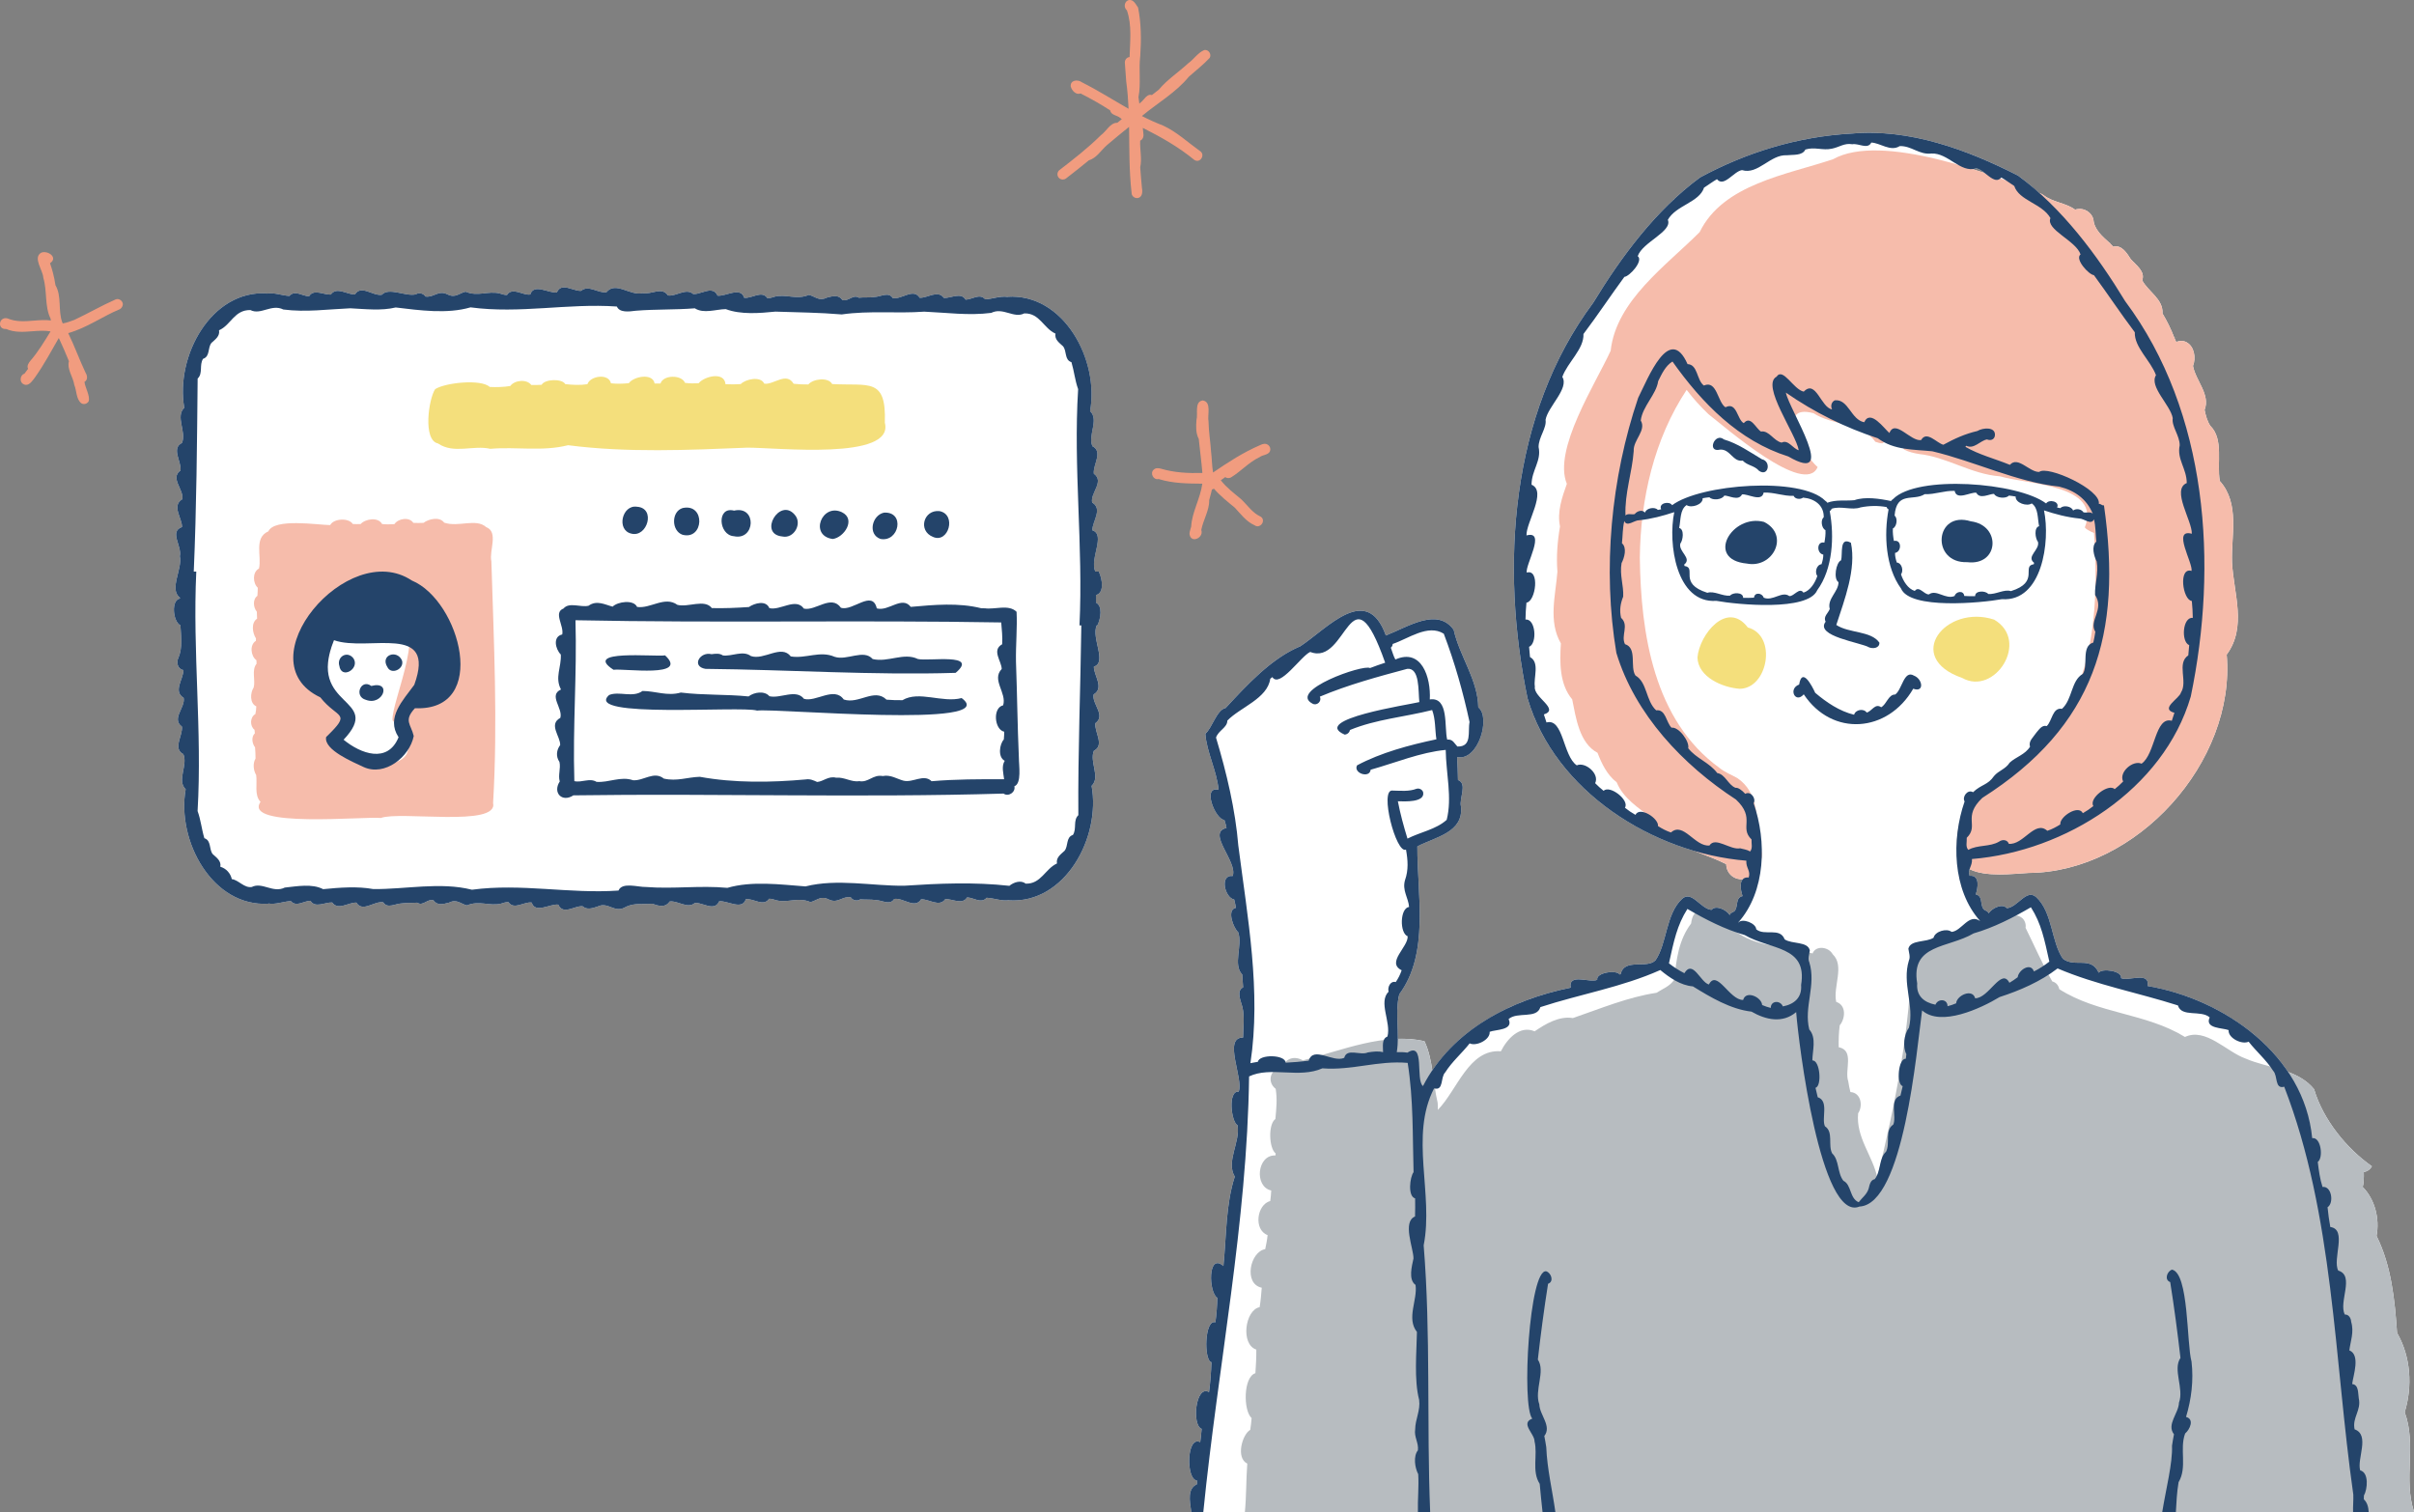
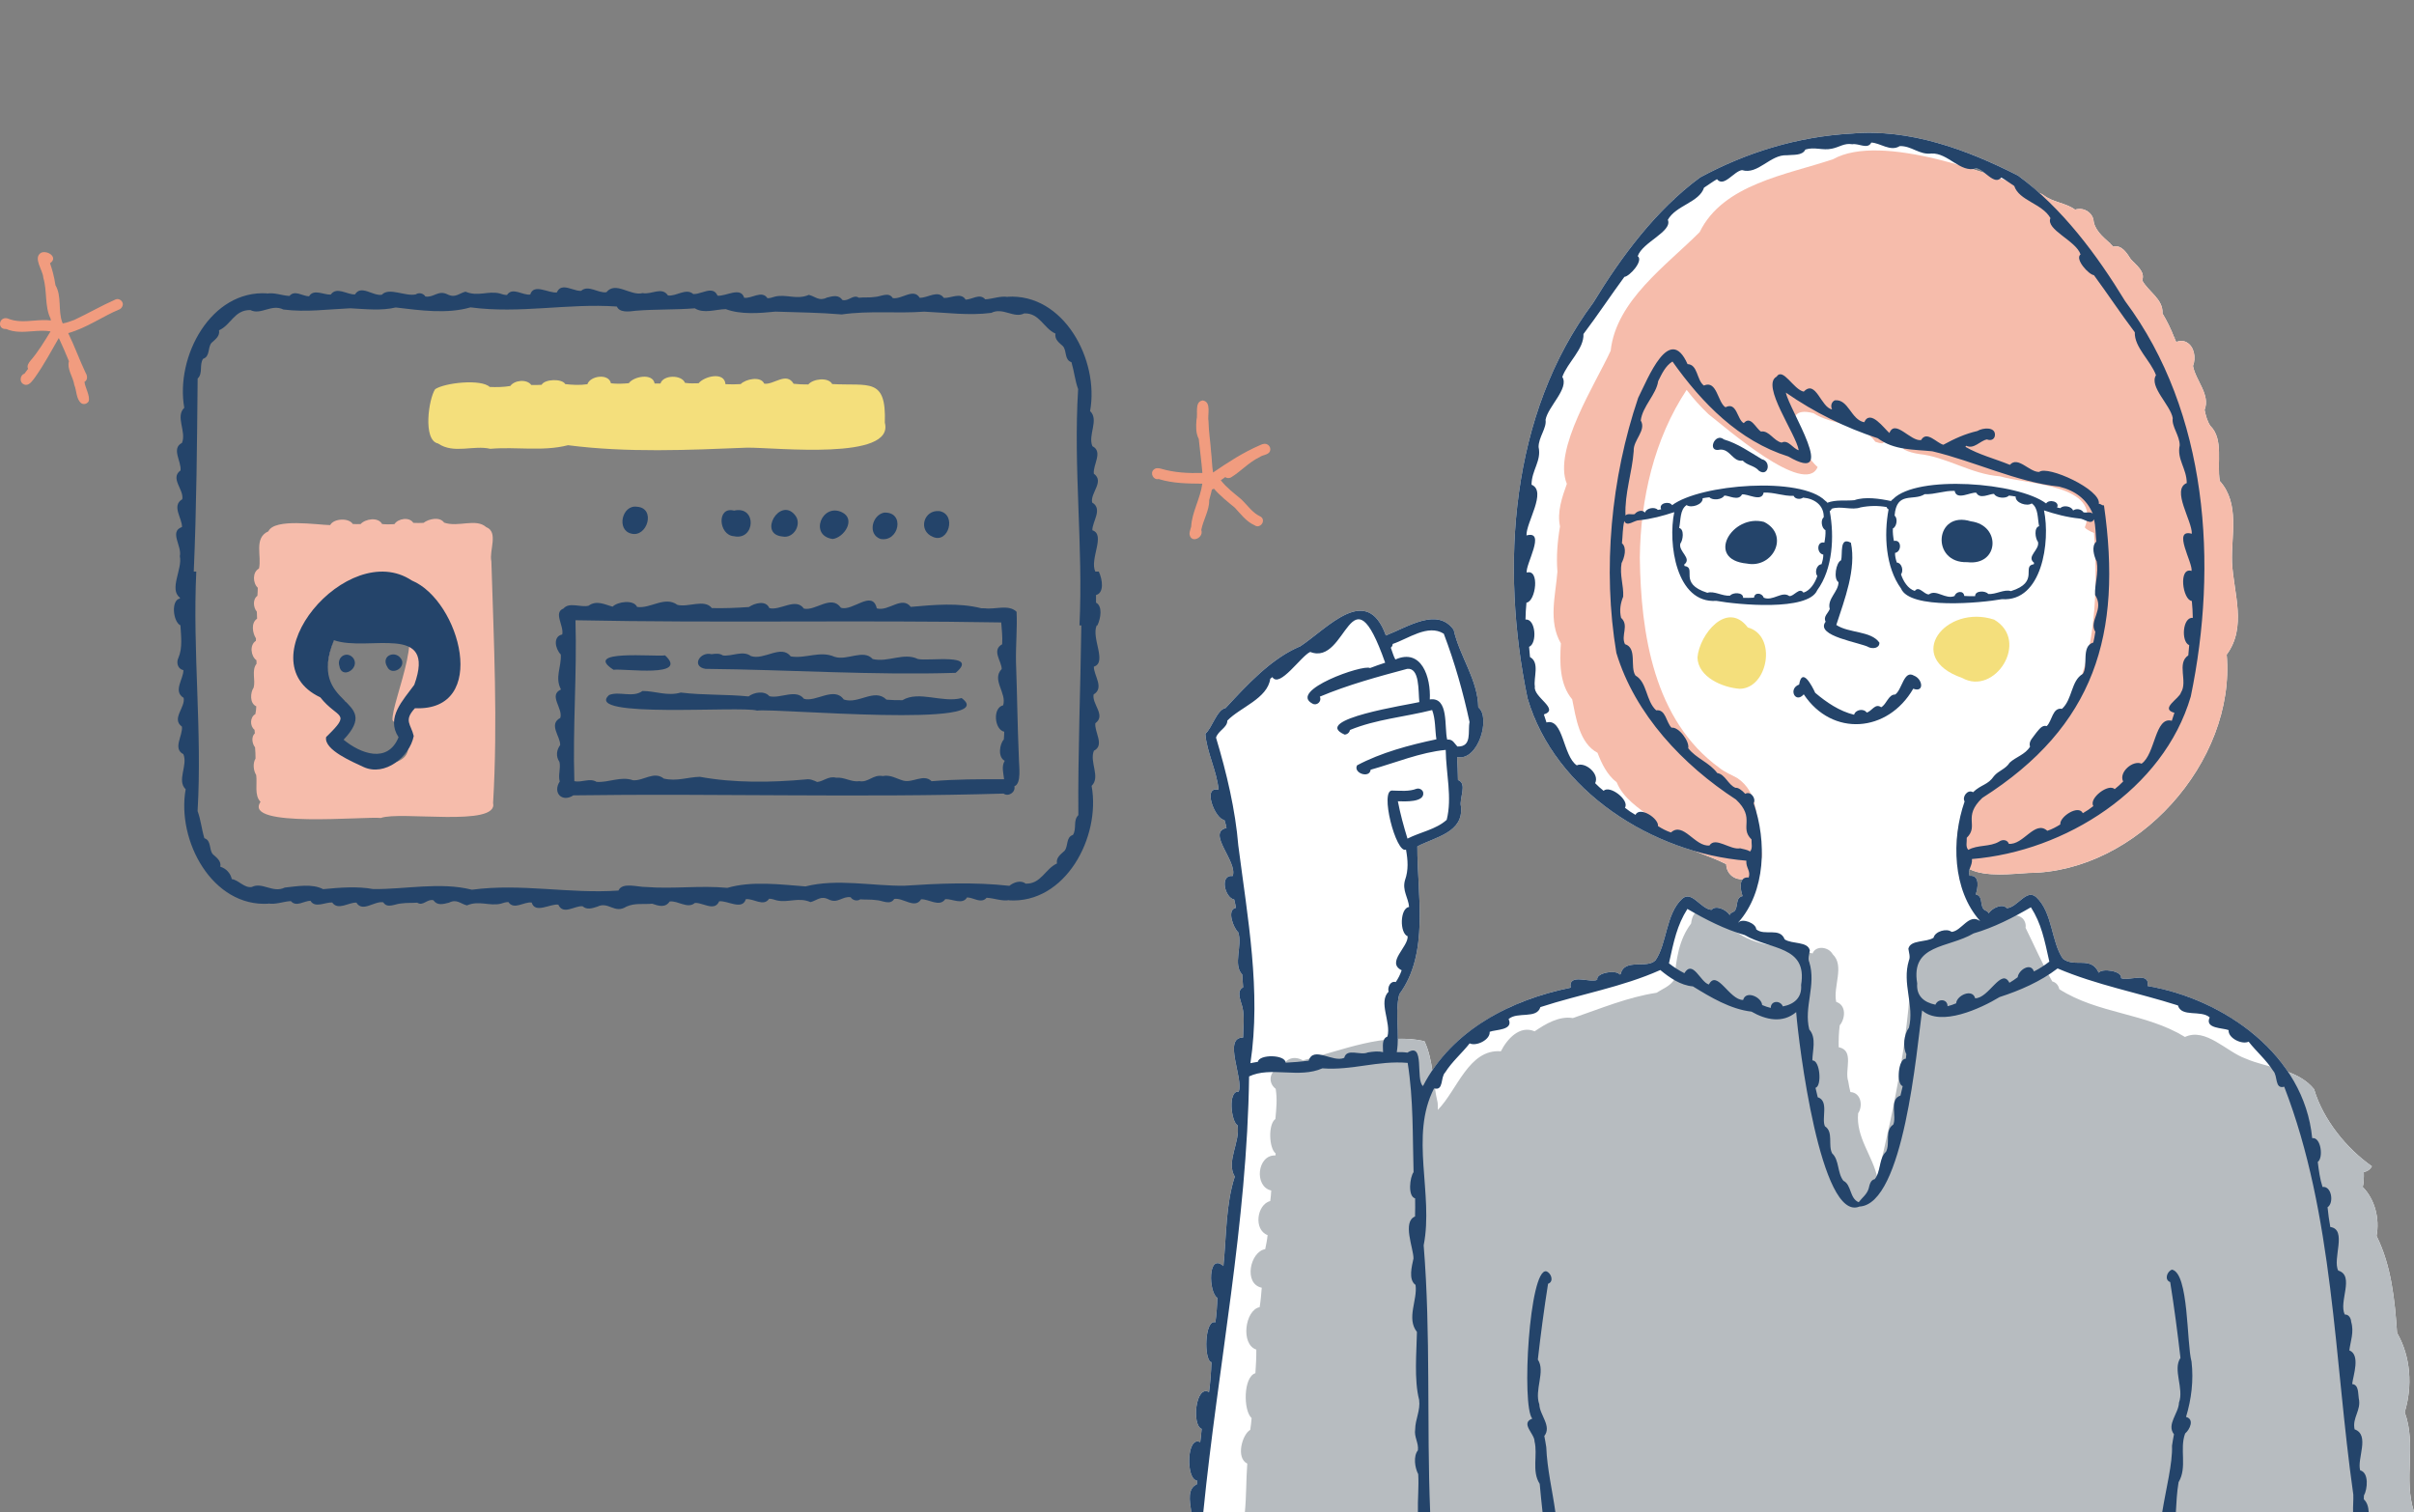
<svg xmlns="http://www.w3.org/2000/svg" id="_レイヤー_2" viewBox="0 0 319.818 200.343">
  <rect x="0" y="0" width="319.818" height="200.343" fill="#808080" stroke="none" />
  <g id="_レイヤー_1-2">
-     <path d="M145.383,82.864c.478-1.02.676-2.581-.183-3.018-.001-.333-.006-.657-.002-1.007,1.089-.285.881-2.02.369-3.109h-.463c-.781-1.69,1.415-4.887-.39-5.474-.026-1.159,1.427-2.81-.031-3.682-.26-1.265,1.669-2.778.227-3.813-.142-1.181,1.262-2.913-.192-3.648-.622-1.487.916-3.483-.304-4.652,1.236-6.764-3.496-15.638-10.971-15.143.042.012.081.019.123.034-.997-.196-2.043.258-3.044.304-.719-.835-1.743.042-2.593.046-.608-1.03-1.964-.169-2.882-.227-.777-1.113-2.174.036-3.205-.023-.819-1.332-2.377.251-3.563.046-.546-.881-1.589-.177-2.389-.154-.711.118-1.403.019-2.105.104-.769-.495-1.338.519-2.174.306-.504-.735-1.274-.527-2.063-.323-1.042.521-1.509-.144-2.385-.362-1.616.698-2.978-.133-4.494.231-.339.108-.677.22-.993.212-.732-1.11-2.095.092-3.086-.062-.456-1.524-2.469-.136-3.529-.277-.416-.943-1.227-.693-2.039-.443-.408.127-.819.254-1.177.227-.964-.845-2.263.35-3.348.189-.816-1.212-2.166-.078-3.35-.313-1.606.431-3.584-1.632-4.806-.116-1.08.168-2.389-1.031-3.348-.184-.358.027-.766-.1-1.178-.227-.808-.25-1.624-.504-2.039.439-1.059.142-3.073-1.247-3.525.277-.99.152-2.354-1.045-3.086.062-.316.008-.654-.104-.993-.212-1.515-.362-2.88.47-4.494-.227-.876.215-1.345.877-2.386.362-1.234-.622-1.823.46-2.932.279-.256-.429-.88-.564-1.272-.283-1.371.315-3.563-.982-4.498.05-1.184.204-2.745-1.377-3.559-.046-1.033.058-2.427-1.09-3.209.023-.919.057-2.269-.802-2.878.227-.85-.004-1.878-.881-2.597-.046-1-.046-2.043-.5-3.044-.304.046-.015.081-.023.123-.035-7.499-.496-12.207,8.386-11.014,15.16-1.214,1.167.319,3.165-.304,4.652-1.454.735-.046,2.467-.192,3.648-1.432,1.038.481,2.545.231,3.813-1.458.872-.003,2.521-.035,3.682-1.74.613.028,2.529-.289,3.871.384,1.656-1.466,4.38.009,5.487,0,.041,0,.079,0,.121-1.199.205-.919,3.064.071,3.552.08,1.418.302,2.994-.264,4.294-.316.62-.1,1.504.658,1.631.032,1.162-1.423,2.808.035,3.682.249,1.26-1.663,2.777-.231,3.81.146,1.181-1.262,2.913.192,3.651.624,1.485-.91,3.48.304,4.648-1.213,6.788,3.519,15.653,11.015,15.161-.042-.015-.077-.023-.123-.035,1,.196,2.043-.262,3.044-.308.72.835,1.747-.039,2.597-.042.609,1.024,1.96.17,2.878.227.783,1.11,2.177-.036,3.209.019.827,1.34,2.369-.254,3.559-.042.55.881,1.593.177,2.393.15.708-.105,1.402-.049,2.105-.104.778.512,1.312-.534,2.145-.323.504.735,1.27.527,2.063.323,1.042-.523,1.509.147,2.382.362,1.621-.699,2.979.138,4.498-.231.339-.108.677-.22.993-.212.733,1.109,2.093-.087,3.086.066.452,1.52,2.464.128,3.525.277.655,1.435,2.165.114,3.217.212.566.508,1.262.281,1.962.054,1.476-.738,2.256.999,3.829.004,1.142-.523,2.241-.278,3.428-.393.873.309,1.742.563,2.314-.292,1.08-.161,2.382,1.034,3.344.189.689-.049,1.559.459,2.255.454.396,0,.735-.158.962-.67,1.06-.142,3.072,1.247,3.529-.277.991-.153,2.355,1.048,3.086-.062.316-.008.654.104.993.212,1.514.364,2.88-.467,4.494.231.876-.218,1.344-.884,2.386-.362,1.232.623,1.828-.463,2.939-.279.26.426.879.552,1.269.275.702.059,1.397-.003,2.105.104.8.023,1.843.727,2.39-.154,1.19-.207,2.734,1.379,3.563.046,1.031-.059,2.429,1.09,3.205-.023.918-.058,2.274.803,2.882-.227.85.004,1.874.881,2.594.046,1,.046,2.047.5,3.044.304-.042.015-.081.023-.123.035,7.498.504,12.227-8.379,10.987-15.165,1.22-1.168-.318-3.166.304-4.652,1.454-.735.05-2.467.192-3.648,1.442-1.038-.487-2.545-.227-3.813,1.458-.874.005-2.521.031-3.682,1.792-.566-.367-3.789.375-5.463h.094Z" style="fill:#fff;" />
    <path d="M50.456,108.38c2.514-.958,15.612,1.253,14.872-1.99.629-10.651.096-21.375-.229-32.024-.319-1.403.986-3.873-.683-4.524-1.372-1.219-3.677.06-5.576-.596-.573-.827-2.055-.5-2.728.031-.451.021-.9.023-1.354,0-.519-.827-2.024-.581-2.505.169-.543.042-1.093.042-1.635-.015-.512-.962-2.22-.689-2.844.004-.346.008-.681.019-1.035-.008-.535-.851-2.551-.735-2.994.146-1.721-.028-7.379-.94-8.192.827-1.967.866-.852,3.309-1.243,4.929-.89.47-.826,1.93-.158,2.547.001.346-.027.704-.05,1.066-.656.473-.544,1.551-.077,2.105.019.308.031.616.034.927-.832.553-.605,1.91-.15,2.609,0,.109.001.221-.008.327-.864.538-.675,2.037.073,2.57.008.154.012.308.015.462-.691.854-.118,2.156-.381,3.148-.454.682-.552,2.101.346,2.497-.017.345-.042.69-.123,1.028-.728.397-.746,1.595-.111,2.078.019.158.035.316.042.469-.503.478-.362,1.366.027,1.855.042.496.062.989.065,1.485-.384.631-.285,1.583.085,2.186.167,1.137-.28,2.682.577,3.552-2.416,3.52,13.933,1.894,15.938,2.139ZM46.612,100.373c-2.894-1.163-.067-3.848-.696-5.953-.054-.508-.137-1.012-.158-1.524-5.384,1.237-1.015-16.147,3.536-10.447.327-.1.685-.1,1.008.019.396-.262.893-.285,1.327-.127,5.817-1.24.126,10.717.377,13.106,5.337,5.404-.783,7.012-5.394,4.926Z" style="fill:#f6bcab;" />
    <path d="M117.227,56.007c.206-6.045-2.096-4.848-6.974-5.122-.531-.958-2.551-.693-3.163.054-.651.009-1.3-.019-1.947-.092-.965-1.635-2.651.179-3.894-.015-.469-1.05-2.486-.596-3.117.058-.671.04-1.342.052-2.016.012-.142-1.728-2.832-1.035-3.559-.123-.595.031-1.21.033-1.805-.054-.443-1.1-2.898-1.077-3.248.089-.262.004-.52.004-.777-.004-.254-1.439-2.805-.924-3.417-.039-.785.077-1.582.104-2.367.015-.292-1.351-2.755-1-3.121.119-.97.15-1.959.096-2.932-.012-.435-.762-2.728-.673-3.132.092-.439.031-.893.027-1.37.023-.599-.811-2.222-.649-2.782.135-.898.148-1.819.168-2.728.127-1.126-1.077-5.899-.573-7.226.292-.863,1.278-1.66,6.772.38,7.196,2.106,1.432,4.638.184,6.931.708,3.447-.3,6.919.387,10.293-.477,7.828,1.012,15.895.643,23.765.324,3.823-.02,19.533,1.734,18.206-3.306Z" style="fill:#f4df7c;" />
    <path d="M130.522,39.655c-.719-.835-1.743.042-2.593.046-.608-1.03-1.964-.169-2.882-.227-.777-1.113-2.174.036-3.205-.023-.819-1.332-2.377.251-3.563.046-.546-.881-1.589-.177-2.389-.154-.711.118-1.403.019-2.105.104-.769-.495-1.338.519-2.174.306-.504-.735-1.274-.527-2.063-.323-1.042.521-1.509-.144-2.386-.362-1.616.698-2.978-.133-4.494.231-.339.108-.677.22-.993.212-.732-1.11-2.095.092-3.086-.062-.456-1.524-2.469-.136-3.529-.277-.416-.943-1.227-.693-2.039-.442-.408.127-.819.254-1.177.227-.964-.845-2.263.35-3.348.189-.816-1.211-2.165-.078-3.35-.313-1.606.431-3.584-1.632-4.806-.116-1.08.168-2.389-1.031-3.348-.184-.358.027-.766-.1-1.178-.227-.808-.25-1.624-.504-2.039.439-1.059.142-3.073-1.247-3.525.277-.99.152-2.354-1.045-3.086.062-.316.008-.654-.104-.993-.212-1.515-.362-2.88.47-4.494-.227-.876.215-1.345.877-2.386.362-1.234-.622-1.823.461-2.932.279-.256-.429-.88-.564-1.272-.283-1.371.315-3.563-.982-4.498.05-1.184.204-2.745-1.377-3.559-.046-1.033.058-2.427-1.09-3.209.023-.919.057-2.269-.802-2.878.227-.85-.004-1.878-.881-2.597-.046-1-.046-2.043-.5-3.044-.304.046-.015.081-.023.123-.035-7.499-.496-12.207,8.386-11.014,15.16-1.214,1.167.319,3.165-.304,4.652-1.454.735-.046,2.467-.192,3.648-1.432,1.038.481,2.545.231,3.813-1.458.872-.003,2.521-.035,3.682-1.74.613.028,2.529-.289,3.871.384,1.656-1.466,4.38.009,5.487,0,.041,0,.079,0,.121-1.199.205-.919,3.064.071,3.552.08,1.418.302,2.994-.264,4.294-.316.62-.1,1.504.658,1.631.032,1.162-1.423,2.808.035,3.682.249,1.26-1.663,2.777-.231,3.81.146,1.181-1.262,2.913.192,3.652.624,1.485-.91,3.48.304,4.648-1.213,6.788,3.519,15.653,11.015,15.161-.042-.015-.077-.023-.123-.035,1,.196,2.043-.262,3.044-.308.72.835,1.747-.039,2.597-.042.609,1.024,1.96.17,2.878.227.783,1.11,2.177-.036,3.209.019.827,1.34,2.369-.254,3.559-.042.55.881,1.593.177,2.393.15.708-.105,1.402-.049,2.105-.104.778.512,1.312-.534,2.145-.323.504.735,1.27.527,2.063.323,1.042-.523,1.509.147,2.382.362,1.621-.699,2.979.138,4.498-.231.339-.108.677-.22.993-.212.733,1.109,2.093-.087,3.086.066.452,1.52,2.464.128,3.525.277.655,1.435,2.165.114,3.217.212.566.508,1.262.281,1.962.054,1.476-.738,2.256.999,3.829.004,1.142-.523,2.241-.278,3.428-.393.873.309,1.742.563,2.314-.292,1.08-.161,2.382,1.034,3.344.189.689-.049,1.559.459,2.255.454.396,0,.735-.158.962-.67,1.06-.142,3.072,1.247,3.529-.277.991-.153,2.355,1.049,3.086-.062.316-.008.654.104.993.212,1.514.363,2.88-.467,4.494.231.875-.218,1.344-.884,2.386-.362,1.232.623,1.828-.463,2.939-.279.26.426.879.552,1.269.275.702.059,1.397-.003,2.105.104.8.023,1.843.727,2.39-.154,1.19-.207,2.734,1.379,3.563.046,1.031-.059,2.429,1.09,3.205-.023.918-.058,2.274.803,2.882-.227.85.004,1.874.881,2.594.046,1,.046,2.047.5,3.044.304-.042.015-.081.023-.123.035,7.498.504,12.227-8.379,10.987-15.165,1.22-1.168-.318-3.166.304-4.652,1.454-.735.05-2.467.192-3.648,1.442-1.038-.487-2.545-.227-3.813,1.458-.874.005-2.521.031-3.682,1.792-.566-.367-3.789.375-5.463h.094c.478-1.02.676-2.581-.183-3.018-.001-.333-.006-.657-.002-1.007,1.089-.285.881-2.02.369-3.109h-.463c-.781-1.69,1.415-4.887-.39-5.474-.026-1.159,1.427-2.81-.031-3.682-.26-1.265,1.669-2.778.227-3.813-.142-1.181,1.262-2.913-.192-3.648-.622-1.487.916-3.483-.304-4.652,1.236-6.764-3.496-15.638-10.971-15.143.042.012.081.019.123.034-.997-.196-2.043.258-3.044.304ZM135.694,41.525c2.042-.074,2.554,1.965,4.141,2.68-.146.781.504,1.212,1,1.674.531.646.158,1.797,1.116,2.109.365,1.219.456,2.381.885,3.571-.653,10.472.687,20.785.18,31.305h.244c-.109,8.395-.457,16.74-.395,25.142-.73.69-.187,1.794-.716,2.616-.958.312-.585,1.462-1.116,2.109-.496.462-1.147.893-1,1.674-1.568.721-2.121,2.75-4.156,2.674-.612-.519-1.601-.173-2.151.289-4.688-.519-9.338-.316-13.949-.012-4.266.039-8.863-.968-13.066.089-3.398-.256-7.101-.746-10.343.192-3.625-.344-7.117.173-10.797-.115-1.065.024-3.152-.683-3.633.473-6.558.457-12.842-.989-19.413-.111-4.2-1.061-8.8-.042-13.066-.085-2.112-.388-4.456-.205-6.645.012-1.476-.761-3.451-.382-5.083-.212-1.569.776-2.987-.777-4.371-.077-1.003.171-1.76-.94-2.649-1.042-.164-.759-.739-1.417-1.52-1.639.146-.781-.504-1.212-1.004-1.67-.527-.65-.158-1.801-1.112-2.112-.37-1.223-.461-2.402-.897-3.596.621-10.616-.674-21.076-.173-31.732h-.334c.369-8.516.433-17.034.514-25.575.729-.682.194-1.796.715-2.613.958-.312.589-1.462,1.116-2.112.496-.458,1.147-.889,1.001-1.67,1.587-.693,2.015-2.717,4.159-2.68,1.379.703,2.795-.857,4.363-.073,3.001.386,5.911-.035,8.873-.162,1.981.101,4.103.352,6.014-.108,3.177.379,6.815.894,9.91-.015,6.565.878,12.838-.566,19.388-.111.354.814,1.529.691,2.543.555,2.628-.212,5.168-.107,7.788-.319,1.166.754,2.786.131,4.098.108,1.99.747,4.447.546,6.576.331,2.949.1,5.811.12,8.789.373,3.706-.531,7.263-.097,10.936-.368,2.959.127,5.875.547,8.873.162,1.563-.784,2.984.776,4.363.073Z" style="fill:#24446a;" />
    <path d="M44.95,88.207c.003-.008.003-.018.003-.025.237,1.905,2.757.445,1.885-.939-.807-1.071-2.221-.261-1.889.964Z" style="fill:#24446a;" />
    <path d="M51.313,88.374l-.015-.046c.494,1.188,2.331.304,1.955-.831-.673-1.489-2.901-.693-1.939.877Z" style="fill:#24446a;" />
-     <path d="M49.193,90.887c-1.378-1.02-2.359,1.408-.708,1.843,2.254.851,3.512-2.584.708-1.843Z" style="fill:#24446a;" />
    <path d="M54.552,76.911c-8.48-5.661-22.268,10.699-12.117,15.484,2.327,2.941,4.255,1.872.773,5.26-.342,1.716,3.652,3.344,4.961,3.971,2.811,1.291,6.099-1.34,6.645-4.106-.373-1.599-1.373-2.022.158-3.686,9.946.447,5.994-14.259-.419-16.923ZM54.883,90.741c-1.461,2.027-3.796,4.336-2.078,6.938-1.433,3.511-4.994,2.211-7.284.331,5.37-5.696-4.969-4.108-1.274-13.187,4.519,1.602,13.65-2.409,10.636,5.918Z" style="fill:#24446a;" />
    <path d="M83.639,70.702c2.121.552,3.285-3.383.766-3.559-1.993-.319-2.782,3.094-.766,3.559Z" style="fill:#24446a;" />
-     <path d="M90.42,70.852c2.852.747,3.076-4.195.028-3.541-1.532.452-1.514,3.026-.028,3.541Z" style="fill:#24446a;" />
    <path d="M97.234,71.046c2.839.616,3.079-4.089.015-3.39-2.33-.614-2.07,3.261-.015,3.39Z" style="fill:#24446a;" />
    <path d="M103.642,71.08c1.525.343,2.712-1.704,1.635-2.894-1.986-2.322-4.87,2.581-1.635,2.894Z" style="fill:#24446a;" />
    <path d="M110.319,71.415c1.51-.192,3.131-2.613,1.22-3.548-2.636-1.252-4.377,3.105-1.22,3.548Z" style="fill:#24446a;" />
    <path d="M116.649,71.408c2.48.466,3.294-3.638.477-3.487-1.597.324-2.205,2.882-.477,3.487Z" style="fill:#24446a;" />
    <path d="M123.598,71.134c2.06.932,3.185-2.963.877-3.413-2.112-.227-2.901,2.597-.877,3.413Z" style="fill:#24446a;" />
    <path d="M130.526,80.601c-.181-.008-.35-.008-.539-.012h.015c-3.025-.755-6.204-.46-9.339-.181-1.174-1.512-2.946.649-4.502.2-.583-2.543-3.203.433-4.752-.085-1.285-1.798-3.37.468-4.906.115-1.062-1.512-3.146.303-4.575-.065-.449-1.085-1.955-.661-2.712-.144-1.635.109-3.261.182-4.908.14-.962-1.251-3.142-.053-4.564-.431-1.672-1.211-3.564.54-5.337.278-.469-1.016-2.593-.696-3.244-.039-.977-.248-2.103-.91-3.19-.119-1.035.255-2.562-.527-3.316.368-1.379.536.081,2.27-.169,3.437-1.293.281-.901,1.955-.189,2.659.088,1.687-.822,3.039.023,4.633-1.704.769.291,2.486-.089,3.763-1.612.857.037,2.48-.019,3.605-.474.627-.604,1.485-.096,2.224.2.854-.208,1.766.042,2.59-.981,1.507.319,2.825,1.803,1.844,19.004-.274,37.916.334,56.99-.235.652.468,1.628-.192,1.435-.971.994-.343.591-2.807.598-3.755-.189-4.262-.229-8.478-.385-12.768-.039-2.2.185-4.513.079-6.592-1.054-1.035-2.877-.266-4.222-.465.023,0,.042,0,.065.004ZM132.772,85.361c-1.434.795-.072,2.239-.061,3.278-1.388,1.436.712,3.181.188,4.814-1.412.316-1.166,3.221.146,3.498-.004.343-.019.685-.054,1.028-.569.619-.823,2.339.119,2.824-.45.727-.178,1.619-.08,2.442-3.356-.006-6.369-.012-9.607.264-1.045-1.028-2.486.255-3.744-.078-.83-.217-1.695-.823-2.728-.607-1.298-.246-1.9.902-3.113.673-1.03.173-1.987-.564-3.063-.454-1.044-.253-1.666.491-2.513.566-.45-.202-.938-.439-1.501-.339-4.646.419-9.469.487-14.043-.346-1.669.047-3.014.633-4.767.238-1.312-1.052-2.694.33-4.086.216-1.636-.565-3.197.339-4.833.215-.911-.556-1.952.135-2.939-.095-.225-7.307.359-14.084.149-21.319,18.78.384,37.652-.036,56.404.292.076.958.192,1.923.126,2.889Z" style="fill:#24446a;" />
    <path d="M93.461,88.622c10.991.107,22.285.866,33.146.527,3.168-2.671-3.613-1.502-5.006-1.835-1.867-.91-3.955.494-5.987.004-1.206-1.364-3.408.261-5.045-.297-1.935-.849-3.828.286-5.803-.049-1.261-1.637-3.534.547-5.279-.047-1.076-.804-2.521.078-3.717-.084-.435-.304-.966-.235-1.497-.165-1.547-.388-2.719,1.617-.812,1.947Z" style="fill:#24446a;" />
    <path d="M81.281,88.743c1.442-.194,10.059,1.097,6.834-1.909-1.34.216-11.051-.814-6.834,1.909Z" style="fill:#24446a;" />
    <path d="M127.401,92.491c-2.564.678-5.659-1.026-7.838.28-.666.016-1.408-.011-2.116-.068-1.595-1.581-3.703.649-5.664-.023-1.252-1.778-3.709.388-5.272-.089-1.045-1.354-3.126.003-4.575-.343-.647-.766-2.047-.535-2.763.027-2.983-.305-6.002-.144-8.976-.516-1.767.515-3.369-.204-5.075-.208-1.288.942-3.084-.009-4.418.531-3.593,3.171,17.48,1.409,19.6,2.068,2.339-.336,32.642,2.423,27.097-1.659Z" style="fill:#24446a;" />
    <path d="M158.583,196.164c-.004.195,0,.268-.011.499-1.258.565-.981,2.115-.741,3.68h161.987c0-.018-.002-.039,0-.057-1.431-4.275.368-8.838-1.234-13.17,0-.001,0-.003,0-.004,1.058-3.425.806-7.388-1.01-10.51-.297-4.354-.749-8.899-2.721-12.853.443-2.259-.216-4.845-1.826-6.476,0-.001.001-.003,0-.004.123-.38.17-1.314.143-1.976.447-.077.861-.355,1.067-.768-3.394-2.375-6.489-6.238-7.656-10.212-.924-1.132-2.132-1.796-3.442-2.282-4.094-6.117-11.437-10.164-18.616-11.392.334-1.995-2.567-.576-3.514-1.043.187-.966-2.552-1.344-2.964-.712-1.01-2.278-3.211-.616-4.755-1.866-1.541-2.249-1.354-6.121-3.513-8.14-1.302-1.19-2.442,1.327-3.909,1.456-.529-.664-1.916-.071-2.411.682-.108-.391-.584-.327-.739-.66-.365-.577-.041-1.671-.966-1.851.267-.77.628-2.594-.815-2.468-.112-.355-.074-.625.007-.881,2.122,1.084,5.768.621,7.813.505,14.338-.092,27.47-14.704,26.244-28.929,2.715-3.666.915-8.153.709-12.193-.14-3.528,1.08-7.808-1.62-10.804-.421-2.337.555-5.53-1.263-7.323-.415-.62-.601-1.376-.756-2.101.803-2.017-1.188-3.902-1.535-5.828.425-1.054.178-2.597-.863-3.142,0-.002-.001-.005-.002-.008-.001,0-.002-.001-.004-.002,0,.002.001.005.002.008-.413-.217-.891-.21-1.355-.033v-.004h-.004c-.095-.197-.182-.399-.265-.602.18-.031.372-.021.544.018-.174-.042-.365-.053-.547-.025-.428-1.096-.934-2.153-1.546-3.159.113-1.903-1.859-2.864-2.685-4.381.433-1.204-.822-2.021-1.524-2.824-.465-.712-1.177-1.954-2.314-1.638v-.004h-.004c-.154-.171-.324-.347-.496-.508.066-.002.131-.011.196-.006-.071-.005-.143-.014-.215-.011v-.002h-.002c-.936-.858-2.003-1.741-2.108-3.092.002.001.004.002.006.004,0-.004-.004-.004-.006-.006-.217-.904-1.188-1.51-2.072-1.365-.006-.005-.013-.01-.019-.016-.001,0-.002,0-.003,0,.007.005.013.01.02.015-.119.019-.238.033-.35.079-1.259-.908-2.922-.964-4.156-1.905t0,0s-.003-.003-.004-.003h0c-.085-.058-.174-.111-.262-.163-.108-.043-.223-.088-.335-.132-.905-.81-1.831-1.594-2.804-2.31-6.743-3.436-14.376-6.26-22.079-5.567-7.066.388-13.848,2.467-20.026,5.796-5.872,4.314-10.465,10.515-14.191,16.636-11.001,14.731-12.322,34.94-8.686,52.394,2.967,10.085,12.204,17.383,22.223,20.26,1.393.561,2.824,1.06,4.097,1.713.037,1.352,1.152,2.087,2.2,1.994-.486.499-.233,1.659-.034,2.235-.926.183-.6,1.271-.966,1.851-.155.331-.632.267-.739.658-.492-.754-1.879-1.348-2.409-.686-1.463-.124-2.627-2.661-3.916-1.444-2.156,2.034-1.965,5.887-3.506,8.133-1.203,1.185-4.112-.342-4.628,1.841-.04.01-.083.017-.129.026-.411-.635-3.151-.253-2.964.712-.944.467-3.851-.951-3.515,1.043-7.094,1.438-14.18,4.825-18.327,10.964-.214-1.375-.492-2.714-1.049-3.871-1.157-.265-2.337-.347-3.528-.31.029-2.014-.274-4.046.194-5.913,4.031-5.438,2.363-13.238,2.393-19.59,2.425-1.257,6.157-1.856,5.779-5.298-.272-1,.903-3.033-.396-3.496-.031-1.009-.041-2.025-.114-3.033,2.838.562,4.485-5.32,2.805-6.595-.064-3.672-2.466-6.745-3.261-10.272-2.162-3.026-6.052-.393-8.983.751-2.507-6.992-7.674-1.003-11.33,1.427-3.836,1.589-7.093,5.149-9.899,8.178-1.188.228-1.79,2.673-2.684,3.41.152,2.39,1.508,4.869,1.752,7.437-2.222-.584-.463,3.915.768,3.988.116.347.214.705.279,1.065-2.701.591,1.508,4.449.823,6.361-1.785-.217-1.043,2.905.195,3.114.099.36.162.734.231,1.098-1.278.235-.32,2.7.297,3.228.617,1.74-.736,4.306.535,5.605.033.571.07,1.142.122,1.707-.966.477-.279,1.836-.092,2.619.305,1.337.106,2.637.084,4.036-2.72-.041.101,5.457-.58,7.169-1.458-.191-1.01,3.996-.151,4.448.393,2.226-1.566,4.818-.367,6.809-1.207,3.707-1.095,7.799-1.506,11.844-2.109-1.853-1.961,3.54-.804,4.213-.029,1.094-.107,2.156-.257,3.246-1.432-.474-1.566,5.028-.525,5.288-.044,1.326-.143,2.637-.319,3.955-1.787-1.022-2.311,4.412-.977,4.873-.054.588-.107,1.177-.191,1.759-1.825-.924-1.914,4.968-.426,5.087ZM261.827,22.311c.359.051.74.319,1.122.617-.536-.178-1.079-.355-1.631-.528.167-.011.336-.036.509-.09Z" style="fill:#fff;" />
    <path d="M231.555,83.134c-2.729-3.618-6.398.903-6.665,3.963.051,2.6,3.303,4.002,5.592,4.165,3.752-.027,5.012-7.068,1.073-8.127Z" style="fill:#f4df7c;" />
    <path d="M264.193,82.098c-6.416-2.1-12.061,5.011-4.234,7.727,4.328,2.432,9.025-4.919,4.234-7.727Z" style="fill:#f4df7c;" />
    <path d="M295.711,74.54c-.14-3.528,1.08-7.808-1.62-10.805-.421-2.337.555-5.53-1.263-7.323-.415-.619-.601-1.376-.756-2.101.803-2.017-1.188-3.902-1.535-5.828.425-1.054.178-2.597-.863-3.142,0-.003-.001-.005-.002-.008-.001,0-.002,0-.004-.002,0,.003.001.005.002.008-.413-.217-.891-.21-1.355-.033v-.004h-.004c-.095-.197-.182-.399-.265-.602.18-.031.372-.021.544.018-.174-.042-.365-.053-.547-.026-.428-1.095-.934-2.153-1.546-3.158.113-1.903-1.859-2.864-2.685-4.381.433-1.204-.822-2.021-1.524-2.824-.465-.712-1.177-1.954-2.314-1.638v-.004h-.004c-.154-.171-.324-.347-.496-.508.066-.002.131-.012.196-.006-.071-.005-.143-.014-.215-.011,0,0,0-.001-.002-.002h0c-.936-.858-2.003-1.741-2.108-3.092.002.001.004.002.006.004,0-.004-.004-.005-.006-.006-.217-.904-1.188-1.51-2.072-1.365-.006-.005-.013-.01-.019-.015-.001,0-.002,0-.003,0,.007.005.013.01.02.016-.119.019-.238.033-.35.079-1.259-.908-2.922-.964-4.156-1.905t0,0s-.003-.003-.004-.004c0,0,0,0,0,0-.085-.057-.174-.111-.262-.163-6.645-2.632-21.266-8.185-27.639-4.616-6.148,2.071-14.576,3.291-17.68,9.659-4.441,4.454-11.061,9.079-11.792,15.718-2.011,4.398-7.666,13.104-5.806,17.639v.004c-.635,1.777-1.316,3.733-.904,5.637-.343,1.971-.499,3.999-.345,5.997-.236,3.126-1.245,6.548.459,9.501-.16,2.521-.196,5.399,1.498,7.415.492,2.439.951,5.81,3.357,7.081.562,1.461,1.269,2.929,2.541,3.911.838,2.079,2.894,3.426,4.646,4.708,1.877,3.743,6.446,4.382,9.864,6.137.065,2.399,3.525,2.857,3.981.191.777-.335,1.052-1.842.334-2.472-.29-3.844.038-7.182-2.888-9.159.007.006.012.015.019.021-.781-.443-1.643-.764-2.343-1.336.006.003.011.007.017.01-8.722-6.305-10.437-17.785-10.567-27.862.078-7.752,1.887-15.72,6.203-22.237.88,1.168,1.849,2.225,2.879,3.209l-.005.01s.002.002.002.002c.002-.003.004-.007.005-.01,2.139,1.656,12.792,11.006,14.471,7.016-1.809-1.497-5.765-8.537-.54-7.132,0,0,0,0,0-.001,2.49,1.635,6.452,1.289,8.179,3.777.301.114.62.207.947.213.88-.788,2.555-.394,2.846.812.657.349,1.381.504,2.108.62-.07-.007-.14-.018-.206-.026,3.72.352,6.987,2.694,10.838,2.967,3.555,1.078,13.504,1.055,11.227,6.773.132.159.292.288.482.376,0,0,0,0,0,0,.228.133.475.255.733.361,2.556,35.315-18.774,28.276-18.131,41.642-.159,4.519,6.429,3.566,9.468,3.394,14.338-.093,27.47-14.704,26.244-28.929,2.715-3.666.914-8.153.709-12.193Z" style="fill:#f6bcab;" />
    <path d="M165.641,189.448c-1.066.595-1.946,3.72-.397,4.473,0,.001,0,.002,0,.004h0c-.159,2.137-.115,4.29-.317,6.418h154.89c0-.018-.002-.039,0-.057-1.431-4.275.368-8.838-1.234-13.17,0-.001,0-.003,0-.004,1.058-3.425.806-7.388-1.01-10.51-.297-4.354-.749-8.899-2.721-12.853.443-2.259-.216-4.845-1.826-6.476,0-.001.001-.003,0-.004.123-.38.17-1.314.143-1.976.447-.077.861-.355,1.067-.768-3.394-2.375-6.489-6.238-7.656-10.212-2.224-2.724-6.078-2.752-9.086-4.062-2.524-.896-5.277-4.141-8.021-2.857-5.17-3.182-11.5-3.048-16.648-6.328-.125-.591-.492-.918-.933-1.032-1.323-2.307-2.359-4.736-3.537-7.106,0-.001,0-.002,0-.003.077-.45-.082-.934-.404-1.253h-.004c-1.153-1.011-2.655.191-3.68.819-2.904.382-5.366,2.304-8.362,2.537-1.093-.238-2.531-.256-2.629,1.25-.203,10.101-2.169,19.971-4.565,29.74-.584-2.837-2.853-5.323-2.538-8.513.664-.972.396-2.734-1.024-2.813-.117-.469-.216-.941-.286-1.421h0s0,0,0,0c-.523-1.477.869-4.089-1.264-4.52-.018-.967.007-1.942.136-2.901.751-.888.9-2.67-.466-3.103-.447-2.011,1.153-4.78-.466-6.313-.54-1.002-2.243-1.208-2.67-.103-3.153-1.015-6.925-.73-9.751-2.622-1.735-.749-5.821-5.449-6.339-1.348-1.656,2.203-1.952,4.759-2.232,7.437-.566.877-1.521,1.208-2.355,1.744-3.792.57-7.413,2.093-11.073,3.349-1.803-.308-3.625.768-5.068,1.756-1.983-.853-3.656,1.029-4.47,2.644-4.264-.326-5.771,5.141-8.355,7.764v-.004c.011-.314.004-.629-.022-.94t0,0h0s0,0,0,0c-.639-2.653-.611-5.782-1.755-8.153-5.26-1.206-10.975,1.23-16.097,2.538-1.396-.778-2.505.018-2.696.981-1.511-.043-2.201,1.795-.911,2.791.219,1.408.092,2.53-.04,3.996-.981.689-.851,3.886.033,4.558,0,.001,0,.002,0,.003,0,0,0,0,0,0-.007.092-.015.183-.026.271-2.421-.131-2.862,4.126-.558,4.642,0,.001,0,.003,0,.004h0c-.022.466-.066.926-.129,1.385-1.789.479-2.232,3.811-.352,4.521,0,0,0,.003,0,.003-.06.626-.19,1.246-.316,1.859-1.999.311-2.909,4.6-.459,5.108,0,0,0,.002,0,.004h0c-.069.856-.136,1.719-.279,2.571-1.94.377-2.555,4.929-.441,5.623.013,1.045-.052,2.088-.121,3.129-1.609.478-1.621,4.955-.503,5.946,0,.001,0,.002,0,.004-.048.518-.092,1.039-.18,1.557Z" style="fill:#b7bcc0;" />
    <path d="M247.627,85.775c.524.206,1.38.114,1.366-.624-1.111-1.594-4.021-1.227-5.711-2.347,1.095-3.381,2.665-7.382,1.936-10.889-1.557-.866-1.069,1.465-1.301,2.317-.683.29-1.043,2.487-.345,2.901.017,1.252-1.533,2.207-1.157,3.555-.209.558-.903,1.01-.547,1.682-1.48,1.939,4.708,2.762,5.759,3.404Z" style="fill:#24446a;" />
    <path d="M233.712,69.153c-4.242-1.135-7.866,4.993-2.277,5.517,3.46.688,5.715-3.778,2.277-5.517Z" style="fill:#24446a;" />
    <path d="M203.301,190.967c.451,1.8-.405,3.948.687,5.641.113,1.295.244,2.52.376,3.735h1.701c-.396-2.848-1.092-5.715-1.206-8.564,0,.004.004.004.004.004-.085-.485-.154-1.014-.265-1.517,1.021-1.311-.628-2.784-.661-4.194-.7-1.88.856-4.381-.198-5.931.382-3.342.826-6.717,1.355-10.044.815-.286.43-1.428-.235-1.653-2.245-.422-3.31,17.819-1.858,19.519-1.62.617.313,2.005.301,3.004Z" style="fill:#24446a;" />
    <path d="M261.105,69.072c-4.792-1.481-5.343,5.587-.466,5.413,4.213.506,4.524-4.89.466-5.413Z" style="fill:#24446a;" />
    <path d="M158.583,196.164c-.004.195,0,.268-.011.499-1.258.565-.981,2.115-.741,3.68h1.589c1.931-19.317,5.809-38.261,6.066-57.721,2.85-1.367,6.618.304,9.709-1.072,3.965.302,7.341-1.066,11.301-.722.776,4.913.638,9.6.78,14.479-.484.628-.804,3.202.206,3.474.013.796.011,1.601-.011,2.398-1.723.703-.198,4.217-.206,5.564-.21.995-.714,2.814.272,3.504.293,1.989-1.246,4.421.187,6.233-.049,2.688-.397,6.344.29,8.994.189,1.427-.503,2.517-.525,3.908-.164,1.012.479,1.778.364,2.776-.634.787-.407,2.319.04,3.162.099,1.679-.083,3.357-.042,5.024h1.625c-.477-11.751.097-23.568-.86-35.337,1.341-6.838-1.884-14.5,1.377-20.801,1.305.359.821-1.461,1.472-2.114.926-1.459,2.223-2.545,3.242-3.85.878.433,2.747-.477,2.652-1.531.781-.318,3.21-.182,2.508-1.689,1.155-1.023,3.733.034,4.209-1.583,5.3-1.731,10.78-2.631,15.887-4.914,1.239,1.025,2.704,2.038,4.32,2.167,2.352,1.448,4.987,3.028,7.763,3.346,1.892,1.092,4.113,1.589,5.92.062.298,3.999,3.236,27.894,8.385,25.764,5.858-.281,7.574-20.709,8.299-25.989,2.479,2.204,7.765-.253,10.266-1.769,2.655-.855,5.404-2.044,7.682-3.792,5.131,2.192,10.621,3.203,15.943,4.901.474,1.618,3.053.562,4.209,1.586-.701,1.504,1.727,1.371,2.508,1.686-.096,1.058,1.773,1.965,2.652,1.531,1.019,1.308,2.322,2.401,3.249,3.863.645.652.163,2.462,1.464,2.106,6.574,16.991,6.596,36.082,9.154,54.044.029.734-.056,1.538-.03,2.314h2.066c-.035-.652-.178-1.252-.644-1.693.004-.191.011-.36.015-.543v.04c.466-.81.698-3.03-.499-3.335-.443-1.544,1.33-4.686-.735-5.432-.345-1.547.915-2.531.551-4.106-.11-.665.018-1.8-.874-1.895.123-1.103,1.137-3.856-.375-4.462.145-1.2.656-2.43.238-3.793-.014-.459-.323-.996-.833-.951-.874-1.644,1.364-5.171-.878-5.828-.801-1.532,1.237-5.459-1.05-5.773-.165-.867-.275-1.742-.364-2.619.874-.547.547-2.854-.665-2.685-.353-1.072-.496-2.203-.632-3.32.767-.521.437-3.335-.738-3.151-1.066-10.984-11.606-18.414-21.807-20.158.335-1.995-2.567-.576-3.514-1.043.187-.966-2.552-1.344-2.964-.712-1.01-2.278-3.211-.616-4.754-1.866-1.542-2.249-1.354-6.121-3.513-8.14-1.302-1.19-2.442,1.327-3.909,1.456-.529-.664-1.916-.071-2.411.682-.108-.391-.584-.327-.739-.66-.365-.577-.041-1.671-.966-1.851.267-.77.628-2.594-.815-2.468-.283-.902.387-1.256.317-2.221,12.353-1.002,25.369-9.193,28.988-21.528,3.629-17.451,2.303-37.653-8.692-52.383-3.728-6.124-8.321-12.318-14.191-16.637-6.743-3.436-14.376-6.26-22.079-5.567-7.066.388-13.848,2.467-20.026,5.796-5.872,4.314-10.465,10.515-14.191,16.636-11.001,14.731-12.322,34.94-8.686,52.394,3.629,12.334,16.635,20.503,28.984,21.509-.07.969.601,1.318.317,2.225-1.448-.125-1.082,1.696-.815,2.468-.926.183-.6,1.271-.966,1.851-.155.331-.632.267-.739.658-.492-.754-1.879-1.348-2.409-.686-1.463-.124-2.627-2.661-3.916-1.444-2.156,2.034-1.965,5.887-3.506,8.133-1.203,1.184-4.113-.342-4.628,1.841-.04.01-.083.017-.129.026-.411-.635-3.151-.253-2.964.712-.944.466-3.851-.951-3.515,1.043-7.858,1.592-15.718,5.565-19.571,13.034-1.025-.836.31-5.965-2.059-4.427-.459-.07-.932-.084-1.411-.061.418-2.571-.275-5.263.331-7.676,4.031-5.438,2.363-13.238,2.393-19.59,2.425-1.257,6.157-1.856,5.779-5.298-.272-1,.903-3.033-.396-3.496-.031-1.009-.041-2.025-.114-3.033,2.838.562,4.485-5.32,2.805-6.595-.064-3.672-2.466-6.745-3.261-10.272-2.162-3.026-6.052-.393-8.983.751-2.507-6.992-7.674-1.003-11.33,1.427-3.836,1.589-7.093,5.149-9.898,8.178-1.188.228-1.79,2.673-2.684,3.41.152,2.39,1.508,4.869,1.752,7.437-2.222-.584-.463,3.915.768,3.988.116.347.214.705.279,1.065-2.701.591,1.508,4.449.823,6.361-1.785-.217-1.043,2.905.195,3.114.099.36.162.734.231,1.098-1.278.235-.32,2.7.297,3.228.617,1.74-.736,4.305.535,5.605.033.571.07,1.142.122,1.707-.966.477-.279,1.836-.092,2.619.305,1.337.106,2.637.084,4.036-2.72-.041.101,5.457-.58,7.169-1.458-.191-1.01,3.996-.151,4.448.393,2.226-1.566,4.818-.367,6.809-1.207,3.707-1.095,7.799-1.506,11.844-2.109-1.853-1.961,3.54-.804,4.213-.029,1.094-.107,2.156-.257,3.246-1.432-.474-1.566,5.028-.525,5.288-.044,1.326-.143,2.637-.319,3.955-1.787-1.022-2.311,4.412-.977,4.873-.054.588-.107,1.177-.191,1.759-1.825-.924-1.914,4.968-.426,5.087ZM269.064,120.209c1.381,2.162,1.791,4.271,2.442,7.203-.639.495-1.317.939-2.04,1.303-.444-1.256-2.049-.169-2.152.76-.351.262-.713.524-1.098.742-1.066-2.078-2.718,2.071-4.539,2.049-.356-1.337-2.457-.374-2.516.668-.364.164-.755.285-1.142.386,0-.992-1.267-1.039-1.605-.202-1.517-.306-2.55-1.159-2.416-2.82-.883-5.248,4.095-4.638,7.476-6.629,2.638-.759,5.206-2.072,7.591-3.46ZM230.542,112.397c-1.302.261-3.289-1.597-4.062-.375-1.92.207-3.464-3.202-5.101-1.722-.588-.191-1.175-.499-1.722-.848.143-.984-2.398-2.677-2.986-1.487-.486-.272-.958-.59-1.392-.944.65-1.017-2.038-3.059-2.82-2.237-.41-.332-.721-.6-1.127-1.017.621-1.236-1.31-2.871-2.435-2.362-1.847-1.257-1.756-6.297-4.01-5.681-.119-.353-.231-.709-.347-1.063,2.169-.702-1.444-2.286-1.193-3.696-.207-1.156.684-3.189-.644-3.908-.048-.452-.092-.904-.121-1.355,1.105-.445.881-3.768-.477-3.614.011-.749.055-1.495.128-2.24,1.23-.136,1.803-4.524.037-3.981-.198-1.065,2.615-5.645-.033-4.925-.078-1.684,2.754-5.846.669-6.721.009-1.932,1.338-3.15.934-4.99-.01-1.294,1.093-2.517.923-3.606.301-1.742,3.161-4.171,2.22-5.685.68-1.913,2.894-3.699,2.802-5.685,1.882-2.493,3.63-5.136,5.42-7.569.687-.062,2.571-2.144,1.77-2.747.612-1.852,4.64-3.261,3.988-4.815,1.077-1.925,4.168-2.304,4.796-4.26.566-.368,1.124-.778,1.714-1.124.918,1.138,2.215-1.045,3.317-1.202,2.117.661,3.74-2.095,5.95-1.968.797-.099,2.042.095,2.446-.76,1.23-.38,2.298.16,3.518-.114.975-.189,1.641-.773,2.694-.585.804-.163,2.06.737,2.518-.222,1.178.036,2.537,1.247,3.765.469,1.583-.055,2.549,1.171,4.197.984,2.212-.123,3.83,2.629,5.95,1.969,1.097.156,2.399,2.337,3.316,1.204.589.345,1.147.754,1.713,1.124.632,1.953,3.719,2.332,4.797,4.26-.665,1.53,3.389,2.978,3.988,4.811-.801.602,1.083,2.684,1.77,2.747,1.789,2.434,3.54,5.08,5.417,7.569-.082,1.993,2.121,3.771,2.806,5.689-.943,1.497,1.926,3.956,2.221,5.686-.177,1.089.931,2.316.921,3.608-.399,1.837.926,3.064.935,4.993-2.084.869.743,5.032.668,6.717-2.648-.72.165,3.86-.033,4.925-1.766-.543-1.193,3.849.037,3.985.073.742.117,1.487.128,2.236-1.359-.154-1.583,3.173-.477,3.614-.029.453-.074.902-.121,1.355-1.576,1.047-.037,3.454-.965,4.915-.217.827-2.85,2.154-.873,2.693-.116.353-.227.706-.346,1.058-2.245-.618-2.172,4.429-4.01,5.685-1.121-.512-3.056,1.124-2.435,2.358-.404.417-.717.691-1.127,1.017-.782-.823-3.471,1.22-2.82,2.24-.436.349-.908.67-1.392.944-.588-1.193-3.129.503-2.986,1.487-.547.345-1.135.658-1.722.845-1.641-1.479-3.176,1.93-5.105,1.723-.176-.558-.845-.606-1.275-.294-1.228.734-2.862.397-4.085,1.1-.404-.409-.168-1.08-.21-1.602,1.673-1.624-.605-2.757,2.068-5.289,14.952-9.507,18.547-21.713,16.114-38.76-.266.058-.382-.206-.684-.2.337-1.893-6.806-5.136-7.899-4.225-1.306.038-2.814-2.15-3.882-.94-1.951-.801-4.124-1.346-5.896-2.391.037-.046.083-.086.111-.138,1.037.503,1.818-.662,2.74-.838.654.242,1.017-.11,1.061-.529.112-1.178-1.588-1.041-2.339-.583-1.61.371-3.029,1.017-4.493,1.818-.896-.237-2.208-1.914-2.946-.622-1.372.228-3.459-2.842-4.198-.933-.682-.569-2.531-3.221-3.338-1.428-1.764-.329-2.08-3.102-3.897-2.905-.455.21-.584.768-.364,1.201-1.483-.238-2.139-4.027-3.75-2.351-1.368-.276-2.751-3.273-3.601-1.982-2.115,1.116,2.583,7.585,2.935,9.746-.79-.217-1.392-1.462-2.262-1.01-1.055-.214-1.666-1.651-2.743-1.466-.694-.437-1.362-2.181-2.277-1.113-.896-.466-.897-2.882-2.424-2.104-1.052-.652-1.117-3.648-2.861-2.879-.972-.715-.786-2.794-2.163-2.839-2.399-5.437-5.252,1.916-6.541,4.465-3.601,10.619-4.743,22.733-2.891,33.794,2.463,8.169,8.864,14.896,15.844,19.431,2.653,2.491.404,3.688,2.066,5.293-.041.522.192,1.19-.208,1.598-.349-.259-.88-.306-1.303-.428ZM271.08,66.705c-3.706-2.798-17.098-3.826-20.277-.578-.125.072-.209.164-.275.26-1.505-.321-3.45-.61-4.845-.116-1.142.121-2.451-.099-3.59.341-.066-.097-.149-.189-.274-.262-3.202-3.239-16.546-2.223-20.289.587-.363-.602-1.847-.272-1.451.54-.146.037-.293.068-.441.088-.373-.452-1.495-.258-1.678.309-.022.007-.04.011-.063.018-.335-.415-1.056-.153-1.318.224-.405.108-.914-.143-1.227.186-.126-2.93.884-5.683,1.09-8.546-.093-1.443,1.716-2.726.933-4.043.242-1.908,2.064-3.449,2.307-5.211.492-.984.955-2.015,1.895-2.602,3.9,5.512,8.819,10.533,15.344,12.581,6.768,3.913.14-6.146-.322-8.462,3.825,2.65,7.826,4.618,12.185,6.053,2.148,1.593,4.684,1.465,7.213,1.722,5.547,1.308,11.227,4.099,16.802,4.678,2.138.533,3.647,1.655,4.465,3.6-.312-.334-.826-.081-1.231-.19-.31-.46-.984-.54-1.381-.239-.182-.568-1.304-.762-1.682-.312-.146-.019-.295-.053-.437-.088.397-.812-1.087-1.138-1.454-.536ZM269.998,71.786c.281,1.066-1.599,1.937-.511,2.784-.017.063-.028.127-.044.191-1.673.225.841,2.362-3.025,3.559-.899-.29-2.012.475-3.008.378-.345-.451-1.766-.481-1.734.291-.477.015-.962.007-1.44-.026-.074-.768-1.094-.632-1.282.003-1.199.513-2.427-.933-3.397-.213-.629.057-1.324-1.213-1.877-.455-.918-.283-1.533-1.312-1.824-2.196.364-.489.114-1.506-.558-1.568-.136-.408-.246-.837-.235-1.274.896-.147.904-1.821-.147-1.586-.103-.547-.173-1.098-.14-1.656.512-.225.684-1.351.228-1.697.26-3.299,2.492-1.873,3.988-2.845,1.376.051,2.572-.487,3.97-.437.253,1.322,2.135.117,2.868.25.477.917,1.724.137,2.347.147.283.556,1.564.682,1.972.228.301.029.595.073.896.128-.066.856,1.531,1.348,2.126.907.903.616.755,1.977.979,3.022-.709.165-.51,1.638-.154,2.068ZM241.558,73.484c.011.437-.103.863-.235,1.274-.672.062-.922,1.08-.558,1.568-.295.882-.914,1.914-1.831,2.197-.549-.774-1.249.51-1.877.455-.968-.725-2.198.73-3.397.209-.187-.632-1.208-.768-1.282,0-.477.033-.962.04-1.44.022.033-.771-1.388-.742-1.733-.286-.999.095-2.107-.671-3.008-.382-3.927-1.244-1.323-3.323-3.025-3.551-.017-.059-.03-.126-.044-.188,1.088-.847-.793-1.715-.51-2.783.356-.434.554-1.906-.155-2.068.225-1.053.077-2.412.986-3.033.591.441,2.192-.051,2.127-.907.298-.055.595-.099.896-.125.409.451,1.689.33,1.972-.228.615-.014,1.877.77,2.343-.147.733-.134,2.619,1.074,2.872-.25,1.397-.051,2.592.487,3.97.436.187.445.896.507,1.249.235,1.481.122,2.777.981,2.739,2.609-.456.343-.284,1.469.228,1.696.033.555-.037,1.109-.143,1.656-1.047-.235-1.039,1.44-.143,1.587ZM232.333,106.409c.365-.628-.422-1.653-1.111-1.228-.461-.502-.98-.865-1.289-.797-.995-.39-1.355-1.8-2.424-1.957-1.066-1.428-2.757-1.903-3.849-3.29.215-.883-1.257-2.873-2.204-2.718-.725-.705-.765-2.485-2.038-2.302-1.392-1.272-1.17-3.716-2.743-4.613-.765-1.124.267-3.654-1.392-4.157-.57-1.151.582-2.49-.514-3.489-.238-1.005-.085-1.903.28-2.813.079-1.473-.492-2.848-.217-4.433.368-.703.75-2.045.051-2.633.11-.978.078-1.991.315-2.948.335.847,1.328-.116,1.952-.098,1.607-.16,3.191-.589,4.665-1.077-.86,4.103.238,12.139,5.573,11.754,2.755.499,12.17,1.415,13.371-1.414,2.05-2.798,2.287-7.089,1.653-10.484.119-.059.217-.162.245-.303,1.227-.417,2.701.239,3.834-.18,1.137-.228,2.323-.255,3.464-.044.031.145.132.248.254.305-.636,3.389-.392,7.681,1.647,10.48,1.163,2.824,10.637,1.912,13.371,1.418,5.335.374,6.43-7.657,5.574-11.765,1.474.496,3.057.913,4.664,1.076.628-.014,1.614.948,1.952.1.243.961.208,1.978.319,2.965-.7.576-.314,1.936.048,2.63.282,1.588-.294,2.955-.214,4.433,1.284,1.958-.89,3.411.033,4.885-.076.5-.162.975-.268,1.417-1.66.505-.625,3.035-1.392,4.157-1.576.904-1.355,3.357-2.759,4.631-1.27-.224-1.3,1.616-2.023,2.285-.617-.187-1.017.463-1.37.863-.349.547-1.102,1.142-.834,1.855-.644,1.064-1.887,1.363-2.707,2.13-.534.86-1.482,1.057-2.071,1.774-.831,1.215-1.667,1.082-2.784,2.143-.692-.434-1.479.593-1.113,1.222-1.762,5.06-1.608,11.722,2.038,15.817-.006.003-.012.005-.019.008-1.48-1.017-2.402,1.34-3.743,1.458-.639-.529-2.207-.066-2.387.772-.99.653-3.064.24-3.339,1.461.072.503.286,1.096.071,1.55-.949,3.079.755,5.938.001,8.928-.655.826-.847,2.551-.338,3.489-.022.206-.048.408-.073.613-1.01-.077-1.293,3.378-.415,3.625-.088.419-.187.834-.294,1.249-1.523.484-.473,2.819-.955,3.845-1.168.754-.376,2.484-.955,3.588-.966.896-.653,2.565-1.495,3.639-.576.118-.683.749-.808,1.245-.226.785-.916,1.257-1.32,1.814-1.22-.495-.941-2.322-2.023-2.838-.841-1.074-.529-2.74-1.495-3.636-.579-1.104.21-2.837-.955-3.588-.485-1.026.57-3.366-.955-3.849-.107-.411-.206-.826-.294-1.245.878-.246.595-3.706-.415-3.625-.005-1.253.582-2.998-.411-4.106-.751-2.983.948-5.846.002-8.918-.215-.455-.004-1.054.07-1.557-.266-1.231-2.345-.806-3.335-1.466-.622-1.649-2.665-.403-3.764-1.333-.022-.8-1.836-1.517-2.369-.892-.007-.002-.013-.005-.02-.008,3.653-4.093,3.8-10.757,2.041-15.814ZM223.555,120.429c2.383,1.385,4.951,2.708,7.59,3.459,3.37,1.991,8.35,1.374,7.473,6.614.135,1.657-.882,2.547-2.415,2.844-.338-.837-1.605-.793-1.605.202-.388-.102-.776-.224-1.142-.386-.059-1.043-2.16-2.005-2.516-.672-1.829.028-3.46-4.123-4.539-2.049-1.126-.298-2.108-3.354-3.25-1.498-.724-.364-1.402-.808-2.042-1.304.65-2.944,1.067-5.038,2.446-7.21ZM184.509,85.322c2.062-.688,4.666-2.678,6.769-1.359,1.489,3.924,2.57,7.799,3.415,11.704-.257,1.251.379,3.295-1.601,3.246-.42-.402-.597-1.005-1.361-.92-.412-1.61.266-5.695-2.304-5.32.156-2.935-1.089-6.827-4.562-5.292-.28-.501-.374-.97-.604-1.568.142-.108.241-.267.249-.492ZM164.064,112.103c-.393-4.822-1.559-9.703-2.96-14.374.308-.955,1.505-1.32,1.499-2.25,1.661-1.748,5.327-2.914,5.685-5.545.092-.073.184-.147.279-.221.962,1.517,3.812-2.813,5.02-3.335,4.943,1.957,5.31-11.668,9.927,1.428-.675.22-1.345.451-2.007.708-.893-.537-10.91,3.001-7.617,4.718.587.324,1.271-.33.966-.928,3.724-1.569,7.698-2.646,11.587-3.688,1.664-.153,1.44,2.895,1.596,4.407-1.354.34-14.488,2.303-9.892,4.309.331-.022.654-.269.695-.61,3.456-1.425,7.264-1.726,10.896-2.644.463,1.238.365,2.594.563,3.876-3.543.749-7.343,1.758-10.51,3.45-.547,1.029,1.664,1.782,1.8.581,3.267-.913,6.615-2.316,9.945-2.626.037,3.108.88,6.335.125,9.281l-.003-.011c-1.41,1.275-3.502,1.619-5.189,2.483-.499-1.631-.951-3.269-1.274-4.947.878.022,3.614.184,3.353-1.193-.114-.367-.514-.569-.881-.463-1.025.389-2.108.253-3.173.239-1.793-.244.468,8.474,1.779,7.82.253,1.411.342,2.703-.128,4.038-.408,1.366.454,2.38.537,3.559-1.226.161-1.267,3.471-.191,3.885.1,1.414-2.88,3.471-.793,4.506-.187.554-.448,1.083-.782,1.564-.698-.206-1.119.675-.95,1.273-1.392,1.389.362,4.044-.151,5.943-.782.301-.582,1.31-.58,2.073-.633-.167-1.323-.076-2.014.032-.995.462-2.783-.63-3.133.72-1.49.675-4.088-1.625-4.708.379-1.014.128-2.031.213-3.048.264-.052-1.098-3.507-1.135-3.684-.121-.322.069-.659.115-.988.183,1.443-9.514-.381-19.305-1.593-28.762Z" style="fill:#24446a;" />
    <path d="M287.519,169.872c.532,3.327.973,6.706,1.359,10.044-1.054,1.547.502,4.054-.199,5.935-.032,1.407-1.682,2.883-.66,4.19-.11.499-.18,1.021-.261,1.509-.004,0-.004.003-.004.007h.004c.086,2.338-.79,5.662-1.296,8.784h1.807c.077-1.28.124-2.576.36-3.959,1.182-1.972.096-4.369.867-6.449.624-.525,1.263-1.895.121-2.196.716-2.375,1.013-4.84.727-7.327-.659-2.388-.339-11.722-2.585-12.19-.666.224-1.051,1.363-.239,1.65Z" style="fill:#24446a;" />
    <path d="M253.474,91.25c1.482.567,1.278-1.269.105-1.729-1.352-.809-1.569,1.856-2.495,2.501-.896-.022-1.123,1.282-1.858,1.686-.81-.584-1.248.555-1.917.698-.413-.583-1.486-.385-1.671.294-1.925-.465-3.656-1.635-5.153-2.908-.426-.925-1.743-3.467-2.125-1.094-1.492.545-.502,2.584.611,1.297,3.773,5.67,11.134,5.089,14.503-.744Z" style="fill:#24446a;" />
    <path d="M233.421,60.848c-1.596-.961-3.209-2.089-5.02-2.622-1.229-1.001-2.315,1.777-.525,1.348,1.351-.111,1.688,1.665,3.011,1.458.661.683,1.532.625,2.163,1.355,1.235.831,1.651-1.278.371-1.539Z" style="fill:#24446a;" />
-     <path d="M159.555,6.627c.554-.103,1.002.565.708,1.046-.837.899-1.835,1.67-2.756,2.488-1.699,2.088-4.15,3.486-6.224,5.211.914.47,1.85.899,2.818,1.27,1.787.818,3.31,2.253,4.855,3.354.66.4.271,1.314-.341,1.314-.117,0-.238-.029-.363-.103-2.099-1.728-4.436-3.053-6.851-4.264.026.22.051.444.07.664.081.385-.015.866-.415,1.028-.059,1.167.257,2.396.004,3.53.059.958.15,1.816.231,2.752.103.536.048,1.314-.661,1.329h-.007c-.36,0-.723-.316-.705-.697-.338-2.914-.29-5.827-.334-8.741-.98.804-1.97,1.589-2.928,2.418-.767.66-1.387,1.732-2.389,2.007-.994.829-2.022,1.618-3.042,2.414-.125.096-.275.139-.426.139-.213,0-.426-.095-.561-.271-.224-.286-.172-.701.066-.936,1.919-1.479,3.838-2.972,5.537-4.657.719-.503,1.248-1.684,2.184-1.655.198-.162.396-.323.594-.484-.07-.062-.143-.117-.213-.165-.415-.359-1.218-.348-1.328-.994-.011-.007-.018-.011-.018-.015-1.258-.818-2.565-1.549-3.901-2.227-.594.242-1.174-.389-1.306-.928-.088-.848.932-.965,1.475-.554,2.128,1.068,4.132,2.345,6.19,3.515-.055-1.207-.147-2.415-.312-3.622-.073-.815-.118-1.629-.18-2.437-.04-.392.22-.76.624-.796.059-2.04.33-4.242-.356-6.187-.653-.595-.084-1.71.763-1.273.316.224.506.595.719.907.418,2.084.433,4.246.29,6.385-.231,1.805.114,3.71-.238,5.468.033.29.07.583.114.873.239-.195.462-.4.646-.635.246-.301.587-.65,1.02-.503.026-.022.051-.044.081-.062.279-.22.561-.437.84-.657,1.094-1.321,2.638-2.327,3.89-3.49.741-.525,1.292-1.416,2.136-1.758Z" style="fill:#f19c7f;" />
    <path d="M167.947,58.913c.33.198.452.628.257.961-.297.433-.91.382-1.317.69-1.42.664-2.47,1.883-3.802,2.693-.246.132-.529.118-.763-.04-.081.059-.162.114-.242.173-.114.081-.228.161-.345.242.756.98,1.754,1.714,2.693,2.506.917.866,1.479,1.813,2.624,2.334.587.437.132,1.262-.444,1.262-.136,0-.275-.044-.411-.147-1.097-.481-1.828-1.497-2.613-2.33-.954-.782-1.941-1.567-2.749-2.503-.059.03-.121.051-.187.066-.029.022-.059.044-.095.066-.033.15-.07.297-.106.448-.077.316-.158.627-.25.939.041,1.314-.796,2.628-1.046,3.941.242.65-.374,1.229-.906,1.229-.308,0-.587-.198-.653-.686-.007-.22.062-.433.121-.642.033-.11.066-.224.099-.334.088-1.894,1.222-3.75,1.475-5.695-1.93-.018-3.919-.029-5.787-.616-.672.176-1.178-.756-.668-1.226.279-.275.639-.238.98-.143,1.769.528,3.648.62,5.486.562-.125-1.508-.33-3.005-.481-4.506-.407-.763-.367-1.666-.305-2.503.235-.814-.312-2.433.829-2.598,1.218.183.591,1.937.771,2.8.019,1.328.246,2.638.334,3.963.114.921.11,1.875.264,2.789,2-1.365,4.007-2.675,6.249-3.637.308-.158.675-.253.987-.059Z" style="fill:#f19c7f;" />
    <path d="M16.217,40.063c.206.393-.18.844-.334.899-2.308.961-4.429,2.51-6.847,3.17.837,1.714,1.482,3.519,2.297,5.247.253.389.319.969-.143,1.222.095.778.793,1.901.55,2.58-.128.224-.371.352-.617.352-.117,0-.238-.033-.345-.099-.704-.543-.609-1.666-.939-2.448-.15-1.031-1.002-2.095-.705-3.123-.433-1.068-.873-2.081-1.343-3.079-1.006,1.736-1.949,3.512-3.108,5.152-.301.407-.716,1.061-1.237,1.061-.136,0-.283-.048-.433-.15-.462-.338-.319-1.185.228-1.339.165-.209.323-.422.477-.639-.187-.4.062-.756.301-1.06,1.046-1.196,1.853-2.565,2.679-3.901-.793-.139-1.611-.077-2.429-.015-1.171.092-2.345.18-3.453-.305-.58.048-.837-.334-.815-.715.022-.411.363-.822.969-.694,1.152.492,2.319.4,3.493.305.756-.062,1.519-.121,2.282-.022-.018-.088-.033-.176-.051-.264-.796-1.567-.426-3.677-.958-5.398-.04-1.005-1.427-2.653-.275-3.321.884-.345,2.286.653,1.167,1.398.14.411.272.826.382,1.248.15.55.253,1.108.341,1.673.862,1.446.305,3.383.914,4.954.022.033.044.066.066.099.521-.099,1.027-.275,1.519-.466,1.838-.859,3.589-1.882,5.446-2.701.345-.165.778.04.921.378Z" style="fill:#f19c7f;" />
  </g>
</svg>